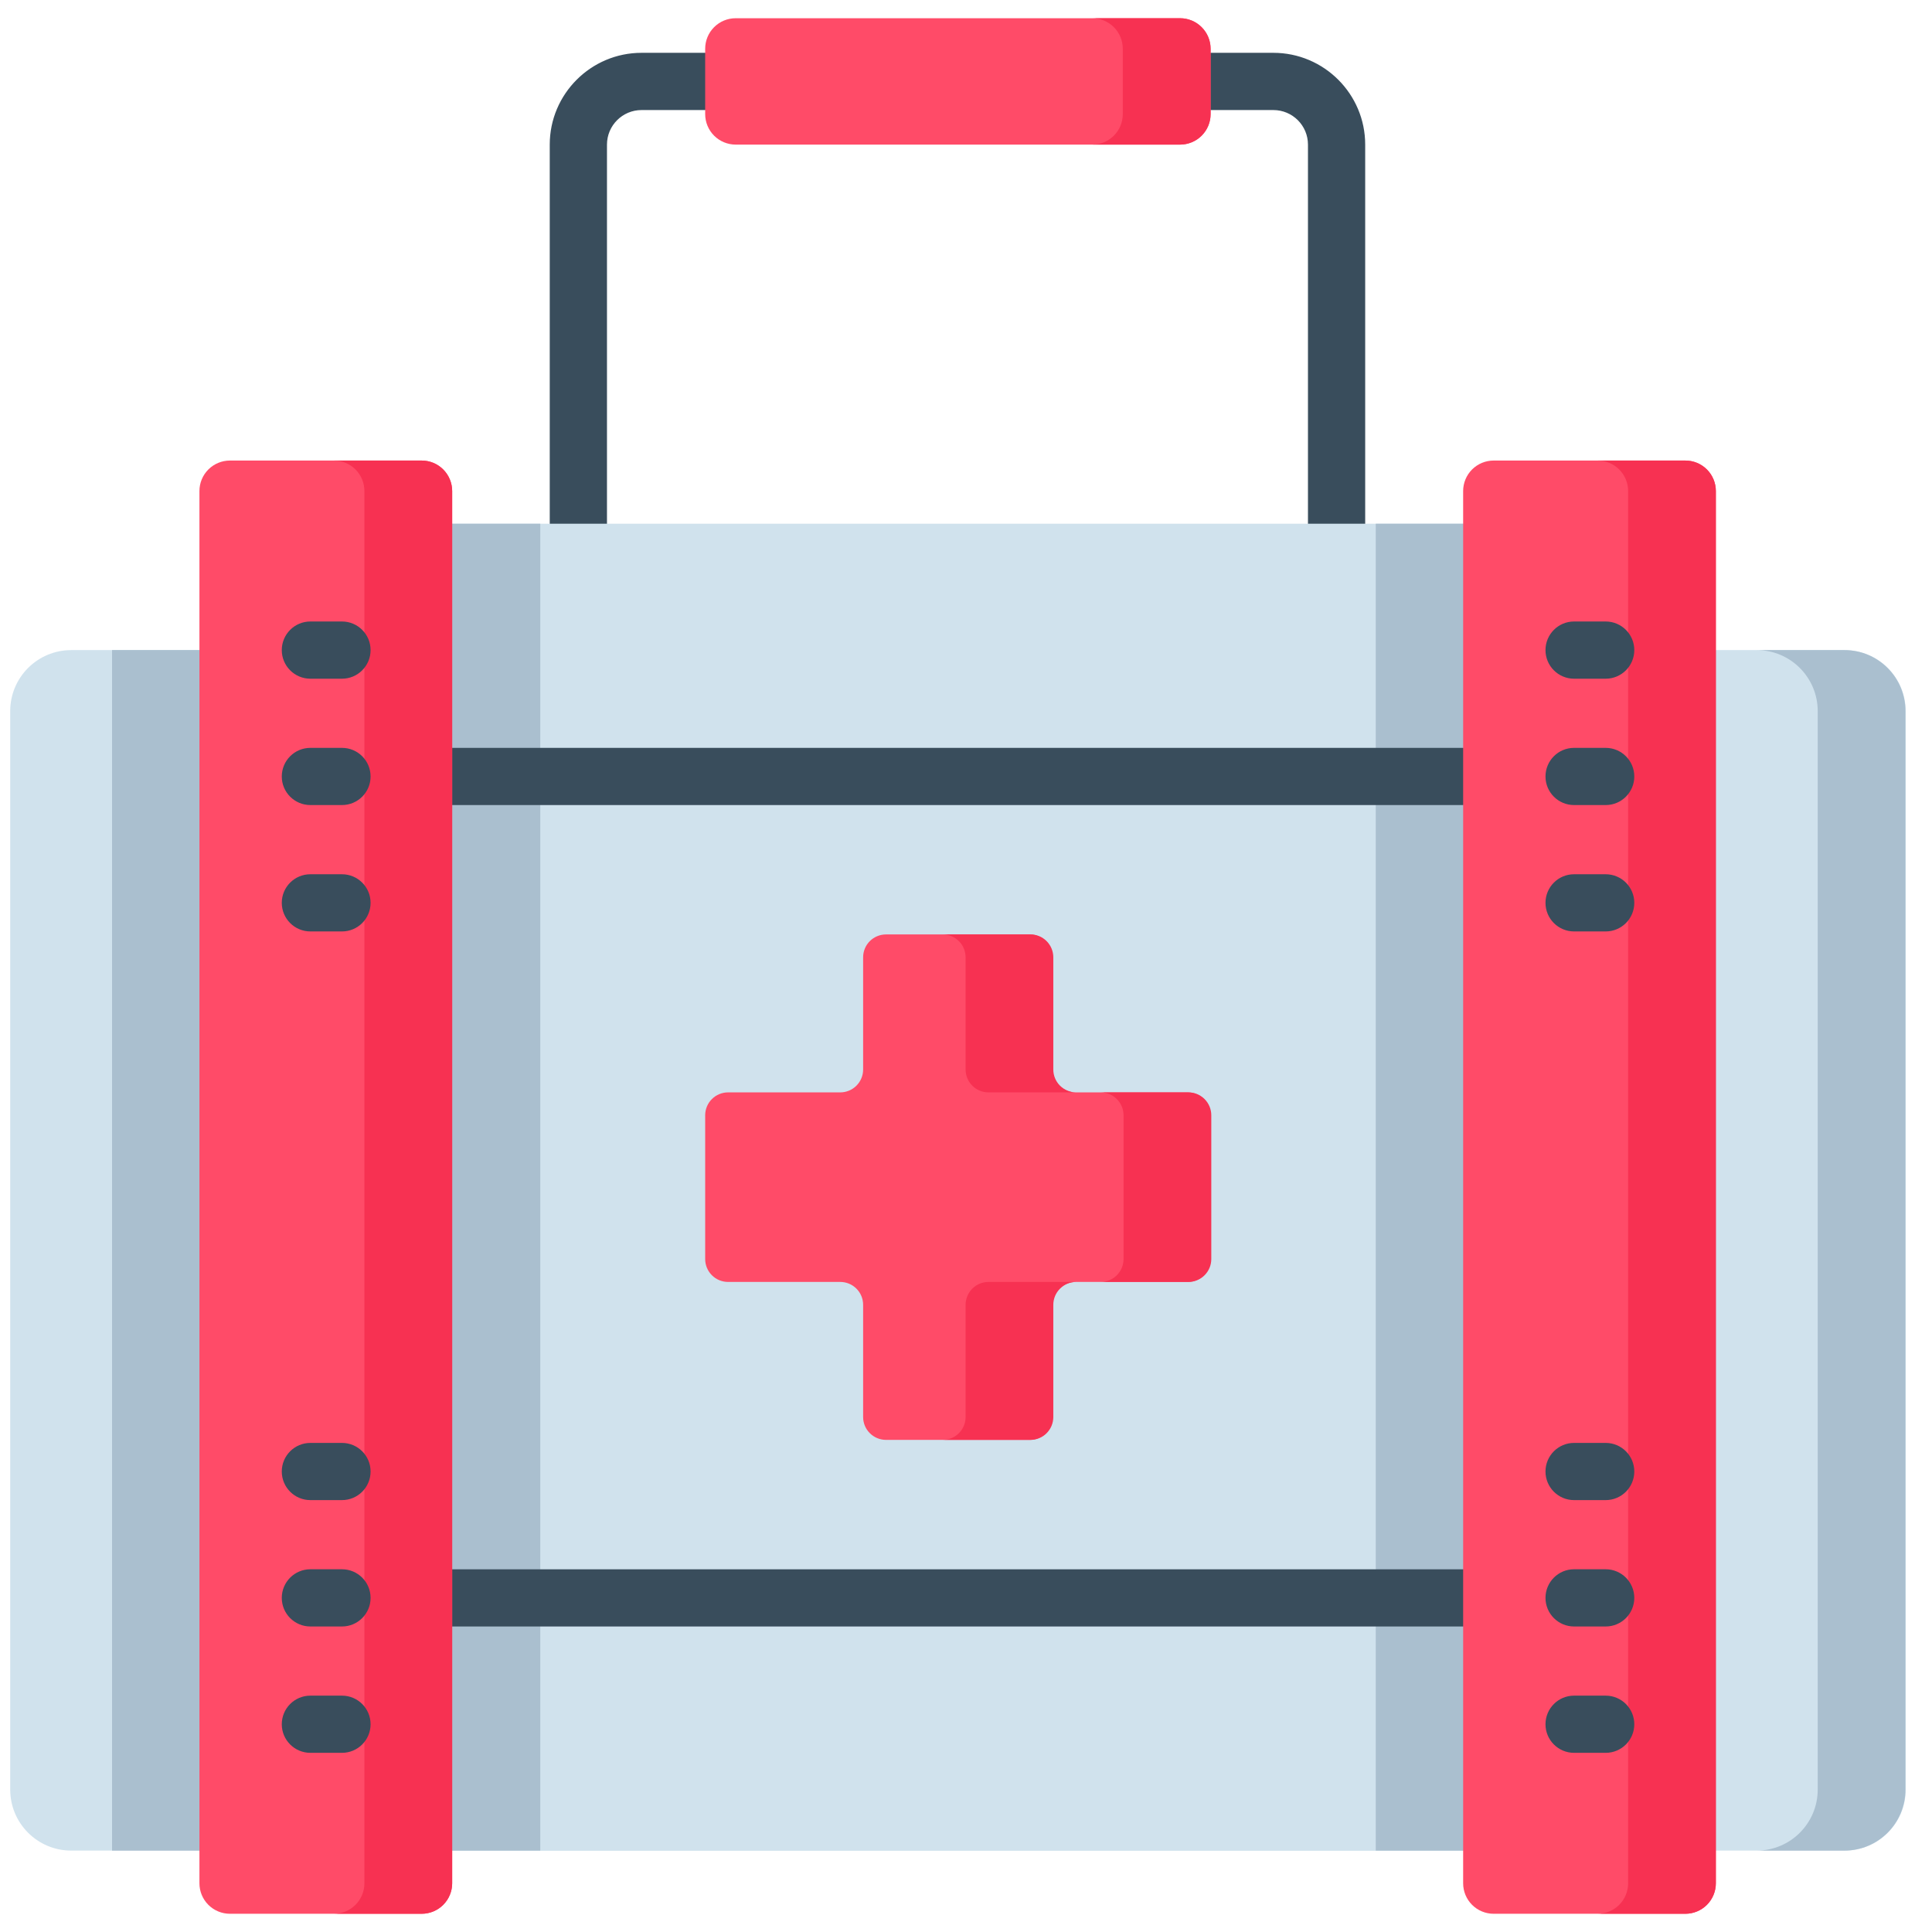
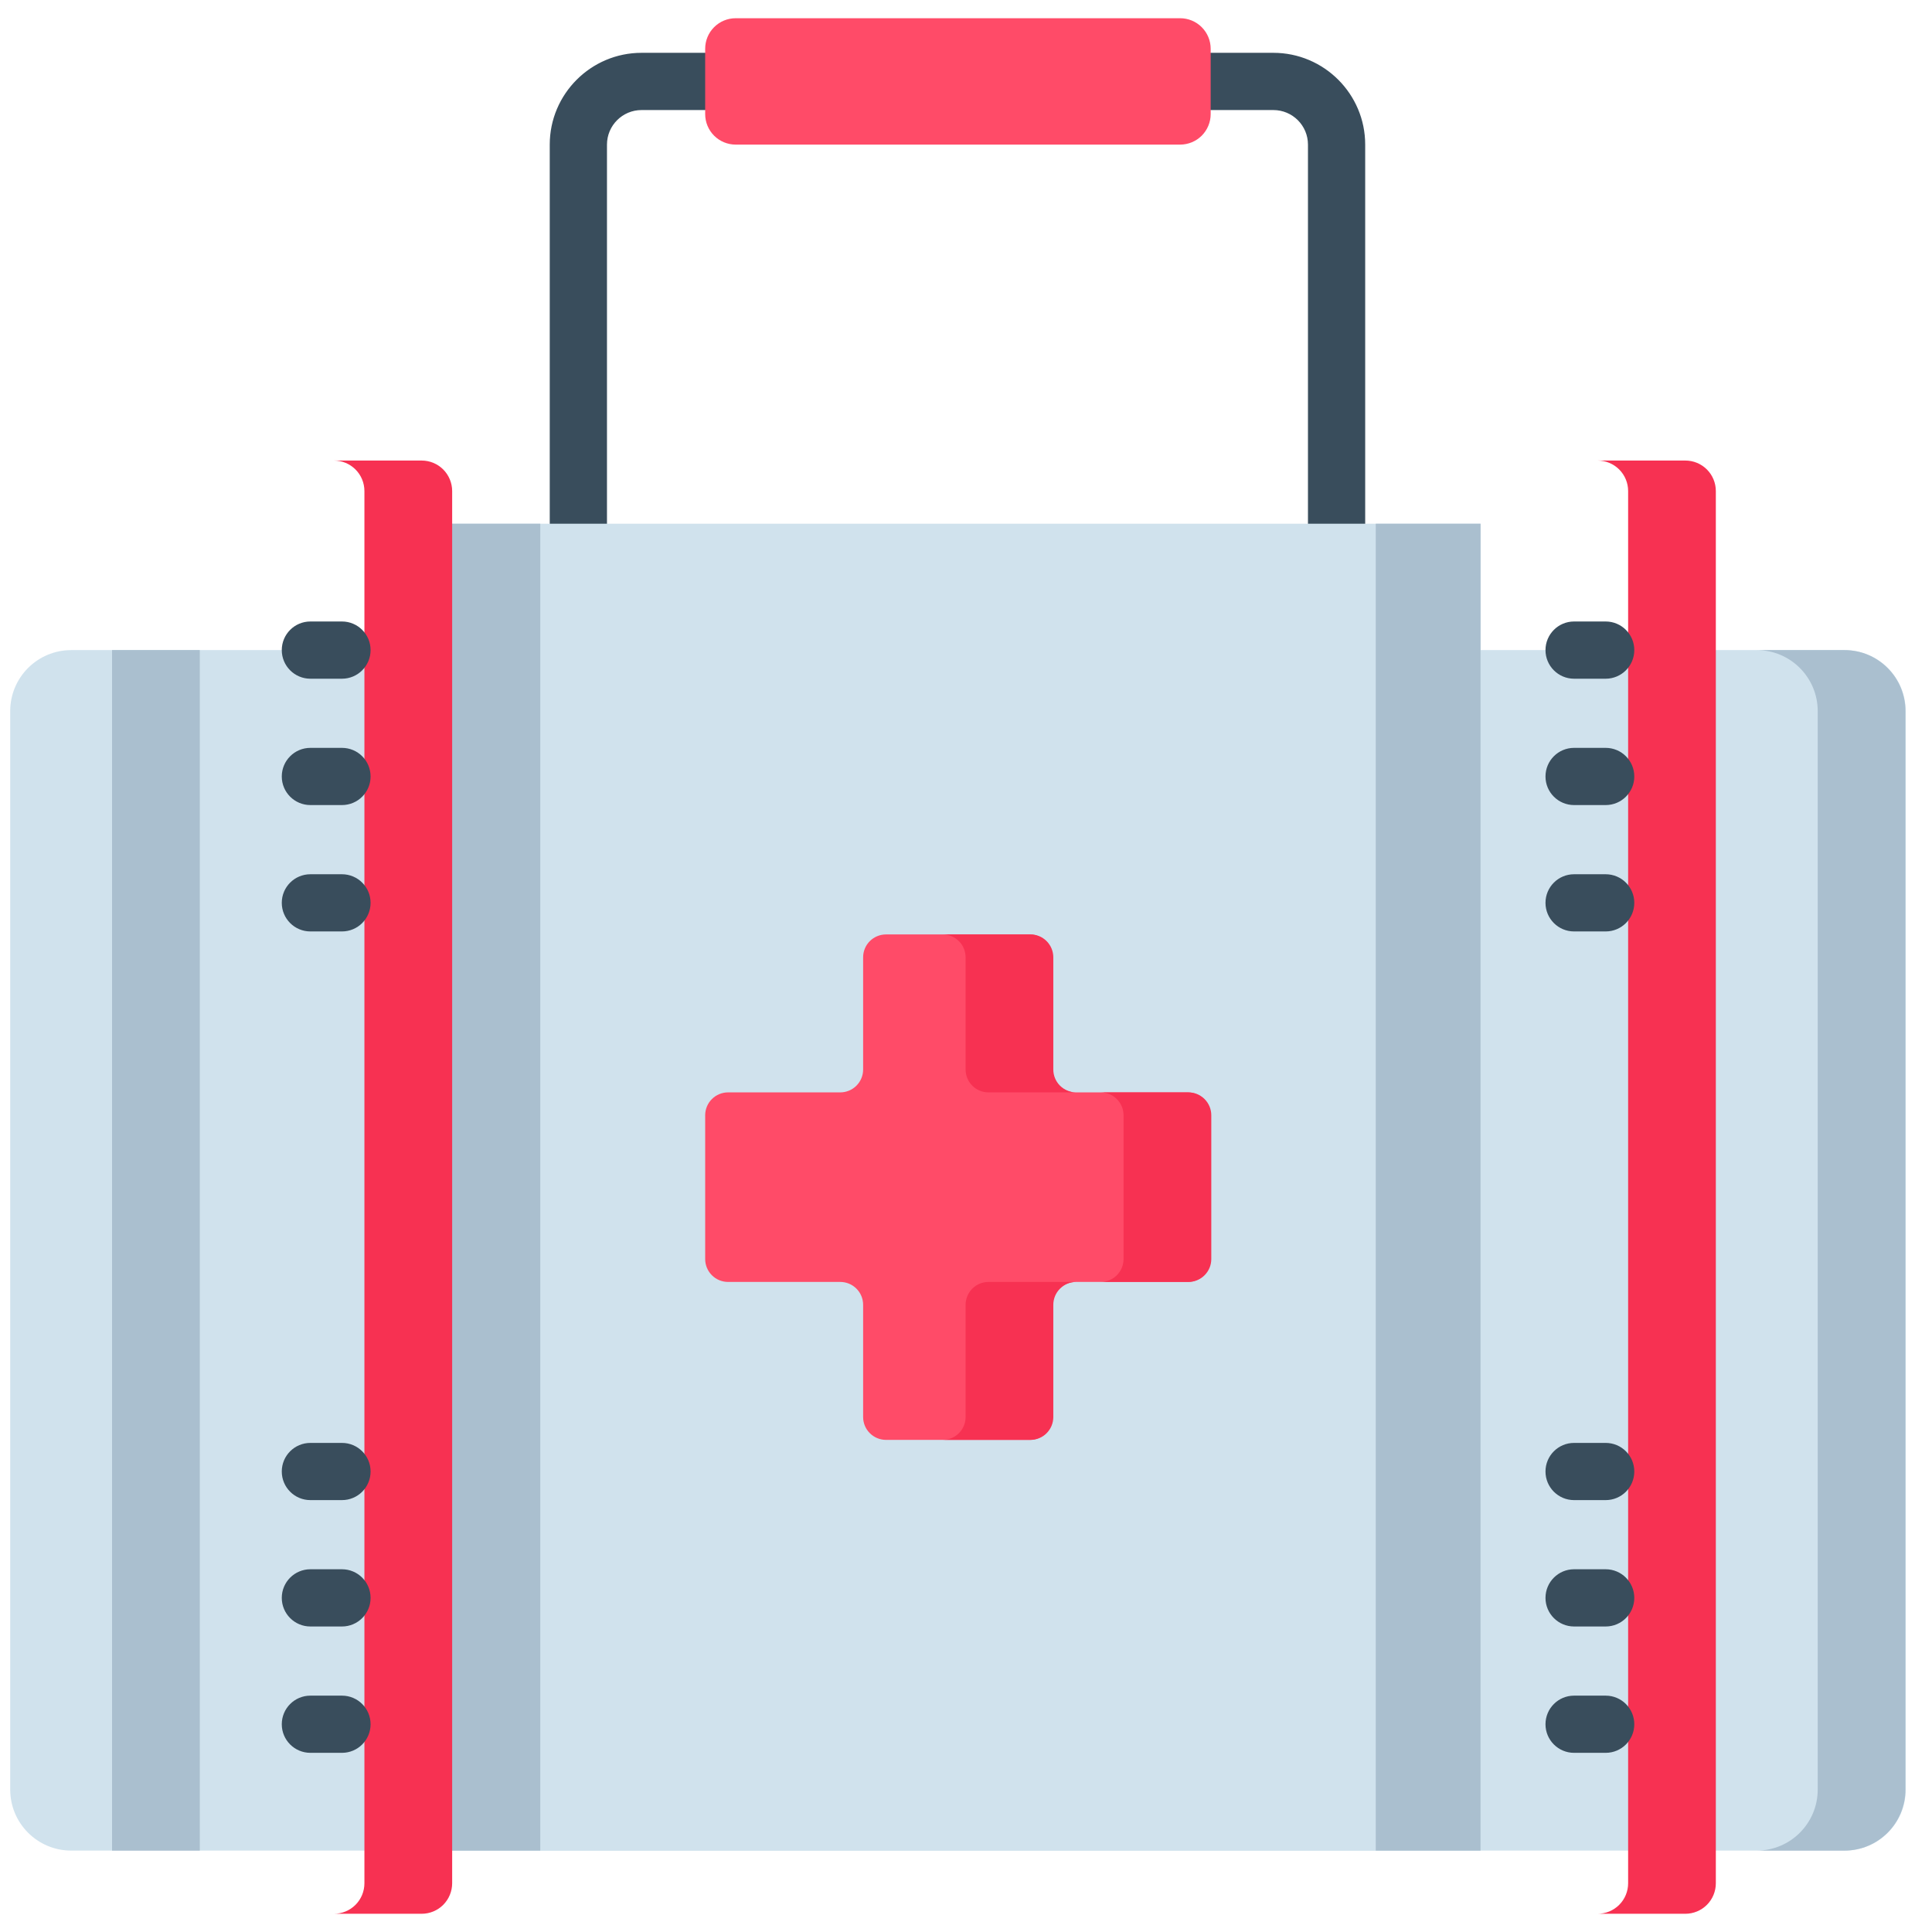
<svg xmlns="http://www.w3.org/2000/svg" width="53" height="53" viewBox="0 0 53 53" fill="none">
  <path d="M15.866 15.152C15.763 15.152 15.661 15.132 15.566 15.092C15.47 15.053 15.384 14.995 15.311 14.922C15.238 14.849 15.18 14.763 15.141 14.667C15.101 14.572 15.081 14.47 15.081 14.367V3.967C15.081 2.579 16.211 1.449 17.599 1.449H19.332C19.766 1.449 20.117 1.8 20.117 2.234C20.117 2.667 19.766 3.019 19.332 3.019H17.599C17.076 3.019 16.651 3.444 16.651 3.967V14.367C16.651 14.575 16.568 14.775 16.421 14.922C16.274 15.069 16.074 15.152 15.866 15.152ZM36.666 15.152C36.563 15.152 36.461 15.132 36.366 15.092C36.27 15.053 36.184 14.995 36.111 14.922C36.038 14.849 35.98 14.763 35.941 14.667C35.901 14.572 35.881 14.47 35.881 14.367V3.967C35.881 3.444 35.456 3.019 34.932 3.019H33.199C32.766 3.019 32.415 2.667 32.415 2.234C32.415 1.8 32.766 1.449 33.199 1.449H34.932C36.321 1.449 37.451 2.579 37.451 3.967V14.367C37.451 14.8 37.099 15.152 36.666 15.152Z" fill="#394D5C" />
  <path d="M50.605 17.834H1.954C1.029 17.834 0.28 18.583 0.28 19.508V49.093C0.28 50.017 1.029 50.767 1.954 50.767H50.605C51.53 50.767 52.279 50.017 52.279 49.093V19.508C52.279 18.583 51.53 17.834 50.605 17.834Z" fill="#D0E2ED" />
  <path d="M50.597 17.834H48.191C49.115 17.834 49.865 18.583 49.865 19.508V49.093C49.865 50.018 49.115 50.767 48.191 50.767H50.597C51.522 50.767 52.271 50.018 52.271 49.093V19.508C52.271 18.583 51.522 17.834 50.597 17.834Z" fill="#AABFCF" />
  <path d="M11.951 14.367H40.619V50.767H11.951V14.367Z" fill="#D0E2ED" />
  <path d="M30.805 23.238H33.212V33.7H30.805V23.238Z" fill="#D0E2ED" />
  <path d="M32.375 3.967H20.182C19.96 3.967 19.747 3.879 19.59 3.722C19.433 3.565 19.345 3.352 19.345 3.13V1.337C19.345 1.115 19.433 0.902 19.59 0.745C19.747 0.588 19.96 0.5 20.182 0.5H32.374C32.596 0.5 32.809 0.588 32.966 0.745C33.123 0.902 33.212 1.115 33.212 1.337V3.13C33.212 3.24 33.19 3.349 33.148 3.45C33.106 3.552 33.044 3.644 32.967 3.722C32.889 3.799 32.797 3.861 32.695 3.903C32.593 3.945 32.484 3.967 32.375 3.967ZM32.584 29.967H29.506C29.34 29.967 29.18 29.901 29.062 29.783C28.944 29.665 28.878 29.506 28.878 29.339V26.261C28.878 26.095 28.812 25.935 28.694 25.817C28.577 25.7 28.417 25.634 28.25 25.634H24.306C24.14 25.634 23.98 25.7 23.862 25.817C23.744 25.935 23.678 26.095 23.678 26.261V29.339C23.678 29.506 23.612 29.665 23.494 29.783C23.377 29.901 23.217 29.967 23.05 29.967H19.973C19.806 29.967 19.646 30.033 19.529 30.151C19.411 30.268 19.345 30.428 19.345 30.595V34.539C19.345 34.706 19.411 34.865 19.529 34.983C19.646 35.101 19.806 35.167 19.973 35.167H23.05C23.217 35.167 23.377 35.233 23.494 35.351C23.612 35.468 23.678 35.628 23.678 35.795V38.873C23.678 39.039 23.744 39.199 23.862 39.316C23.98 39.434 24.14 39.5 24.306 39.5H28.25C28.417 39.5 28.577 39.434 28.694 39.316C28.812 39.199 28.878 39.039 28.878 38.873V35.795C28.878 35.628 28.944 35.468 29.062 35.351C29.18 35.233 29.34 35.167 29.506 35.167H32.584C32.75 35.167 32.91 35.101 33.028 34.983C33.145 34.865 33.212 34.706 33.212 34.539V30.595C33.212 30.428 33.145 30.268 33.028 30.151C32.91 30.033 32.75 29.967 32.584 29.967Z" fill="#FF4B68" />
  <path d="M26.489 26.262V29.339C26.489 29.422 26.505 29.503 26.537 29.58C26.568 29.656 26.614 29.725 26.673 29.783C26.731 29.842 26.8 29.888 26.876 29.919C26.953 29.951 27.034 29.967 27.117 29.967H29.523C29.357 29.967 29.197 29.901 29.079 29.783C28.961 29.666 28.895 29.506 28.895 29.339V26.262C28.895 26.095 28.829 25.935 28.711 25.818C28.594 25.7 28.434 25.634 28.267 25.634H25.861C26.027 25.634 26.187 25.7 26.305 25.818C26.423 25.935 26.489 26.095 26.489 26.262ZM32.601 29.967H30.194C30.361 29.967 30.521 30.033 30.638 30.151C30.756 30.269 30.822 30.428 30.822 30.595V34.539C30.822 34.706 30.756 34.865 30.638 34.983C30.521 35.101 30.361 35.167 30.194 35.167H32.601C32.767 35.167 32.927 35.101 33.045 34.983C33.163 34.865 33.229 34.706 33.229 34.539V30.595C33.229 30.428 33.163 30.269 33.045 30.151C32.927 30.033 32.767 29.967 32.601 29.967ZM26.489 35.795V38.873C26.489 39.039 26.423 39.199 26.305 39.317C26.187 39.434 26.027 39.5 25.861 39.5H28.267C28.434 39.5 28.594 39.434 28.711 39.317C28.829 39.199 28.895 39.039 28.895 38.873V35.795C28.895 35.628 28.961 35.469 29.079 35.351C29.197 35.233 29.357 35.167 29.523 35.167H27.117C26.95 35.167 26.79 35.233 26.673 35.351C26.555 35.469 26.489 35.628 26.489 35.795Z" fill="#F73152" />
  <path d="M37.741 14.367H40.615V50.767H37.741V14.367ZM11.947 14.367H14.821V50.767H11.947V14.367ZM3.074 17.833H5.481V50.767H3.074V17.833Z" fill="#AABFCF" />
-   <path d="M32.371 0.5H29.964C30.186 0.5 30.399 0.588 30.556 0.745C30.713 0.902 30.801 1.115 30.801 1.337V3.13C30.801 3.352 30.713 3.565 30.556 3.722C30.399 3.879 30.186 3.967 29.964 3.967H32.371C32.593 3.967 32.806 3.879 32.962 3.722C33.12 3.565 33.208 3.352 33.208 3.13V1.337C33.208 1.115 33.12 0.902 32.962 0.745C32.806 0.588 32.593 0.5 32.371 0.5Z" fill="#F73152" />
-   <path d="M40.144 44.619H12.411C11.977 44.619 11.626 44.268 11.626 43.834C11.626 43.401 11.977 43.05 12.411 43.05H40.144C40.578 43.05 40.929 43.401 40.929 43.834C40.929 44.268 40.578 44.619 40.144 44.619ZM40.144 22.085H12.411C11.977 22.085 11.626 21.734 11.626 21.301C11.626 20.867 11.977 20.516 12.411 20.516H40.144C40.578 20.516 40.929 20.867 40.929 21.301C40.929 21.509 40.846 21.709 40.699 21.856C40.552 22.003 40.352 22.085 40.144 22.085Z" fill="#394D5C" />
-   <path d="M11.568 52.5H6.308C6.086 52.5 5.873 52.412 5.716 52.255C5.559 52.098 5.471 51.885 5.471 51.663V13.471C5.471 13.249 5.559 13.036 5.716 12.879C5.873 12.722 6.086 12.634 6.308 12.634H11.568C11.79 12.634 12.003 12.722 12.159 12.879C12.316 13.036 12.405 13.249 12.405 13.471V51.663C12.405 51.885 12.316 52.098 12.159 52.255C12.003 52.412 11.79 52.5 11.568 52.5ZM40.975 52.5H46.234C46.456 52.5 46.669 52.412 46.826 52.255C46.983 52.098 47.071 51.885 47.071 51.663V13.471C47.071 13.249 46.983 13.036 46.826 12.879C46.669 12.722 46.456 12.634 46.234 12.634H40.975C40.753 12.634 40.54 12.722 40.383 12.879C40.226 13.036 40.138 13.249 40.138 13.471V51.663C40.138 51.885 40.226 52.098 40.383 52.255C40.54 52.412 40.753 52.5 40.975 52.5Z" fill="#FF4B68" />
  <path d="M46.233 12.634H43.827C44.049 12.634 44.262 12.722 44.419 12.879C44.576 13.036 44.664 13.249 44.664 13.471V51.663C44.664 51.885 44.576 52.098 44.419 52.255C44.262 52.412 44.049 52.5 43.827 52.5H46.233C46.455 52.5 46.668 52.412 46.825 52.255C46.982 52.098 47.07 51.885 47.07 51.663V13.471C47.07 13.249 46.982 13.036 46.825 12.879C46.668 12.722 46.455 12.634 46.233 12.634ZM11.567 12.634H9.16C9.382 12.634 9.595 12.722 9.752 12.879C9.909 13.036 9.997 13.249 9.997 13.471V51.663C9.997 51.885 9.909 52.098 9.752 52.255C9.595 52.412 9.382 52.5 9.16 52.5H11.567C11.789 52.5 12.002 52.412 12.159 52.255C12.315 52.098 12.404 51.885 12.404 51.663V13.471C12.404 13.249 12.315 13.036 12.159 12.879C12.002 12.722 11.789 12.634 11.567 12.634Z" fill="#F73152" />
  <path d="M44.048 23.983H43.181C42.748 23.983 42.397 24.334 42.397 24.767C42.397 25.201 42.748 25.552 43.181 25.552H44.048C44.482 25.552 44.833 25.201 44.833 24.767C44.833 24.334 44.481 23.983 44.048 23.983ZM9.381 46.516H8.515C8.081 46.516 7.73 46.867 7.73 47.301C7.73 47.734 8.081 48.085 8.515 48.085H9.381C9.815 48.085 10.166 47.734 10.166 47.301C10.166 46.867 9.815 46.516 9.381 46.516ZM9.381 43.049H8.515C8.081 43.049 7.73 43.401 7.73 43.834C7.73 44.267 8.081 44.619 8.515 44.619H9.381C9.815 44.619 10.166 44.267 10.166 43.834C10.166 43.401 9.815 43.049 9.381 43.049ZM9.381 39.583H8.515C8.081 39.583 7.73 39.934 7.73 40.367C7.73 40.801 8.081 41.152 8.515 41.152H9.381C9.815 41.152 10.166 40.801 10.166 40.367C10.166 39.934 9.815 39.583 9.381 39.583ZM9.381 23.983H8.515C8.081 23.983 7.73 24.334 7.73 24.767C7.73 25.201 8.081 25.552 8.515 25.552H9.381C9.815 25.552 10.166 25.201 10.166 24.767C10.166 24.334 9.815 23.983 9.381 23.983ZM9.381 20.516H8.515C8.081 20.516 7.73 20.867 7.73 21.301C7.73 21.734 8.081 22.085 8.515 22.085H9.381C9.815 22.085 10.166 21.734 10.166 21.301C10.166 20.867 9.815 20.516 9.381 20.516ZM9.381 17.049H8.515C8.081 17.049 7.73 17.401 7.73 17.834C7.73 18.267 8.081 18.619 8.515 18.619H9.381C9.815 18.619 10.166 18.267 10.166 17.834C10.166 17.401 9.815 17.049 9.381 17.049ZM44.048 20.516H43.181C42.748 20.516 42.397 20.867 42.397 21.301C42.397 21.734 42.748 22.085 43.181 22.085H44.048C44.482 22.085 44.833 21.734 44.833 21.301C44.833 20.867 44.481 20.516 44.048 20.516ZM43.181 18.619H44.048C44.481 18.619 44.833 18.267 44.833 17.834C44.833 17.401 44.481 17.049 44.048 17.049H43.181C42.748 17.049 42.397 17.401 42.397 17.834C42.397 18.267 42.748 18.619 43.181 18.619ZM44.048 46.516H43.181C42.748 46.516 42.397 46.867 42.397 47.301C42.397 47.734 42.748 48.085 43.181 48.085H44.048C44.482 48.085 44.833 47.734 44.833 47.301C44.833 46.867 44.481 46.516 44.048 46.516ZM44.048 43.049H43.181C42.748 43.049 42.397 43.401 42.397 43.834C42.397 44.267 42.748 44.619 43.181 44.619H44.048C44.482 44.619 44.833 44.267 44.833 43.834C44.833 43.401 44.481 43.049 44.048 43.049ZM44.048 39.583H43.181C42.748 39.583 42.397 39.934 42.397 40.367C42.397 40.801 42.748 41.152 43.181 41.152H44.048C44.482 41.152 44.833 40.801 44.833 40.367C44.833 39.934 44.481 39.583 44.048 39.583Z" fill="#394D5C" />
</svg>